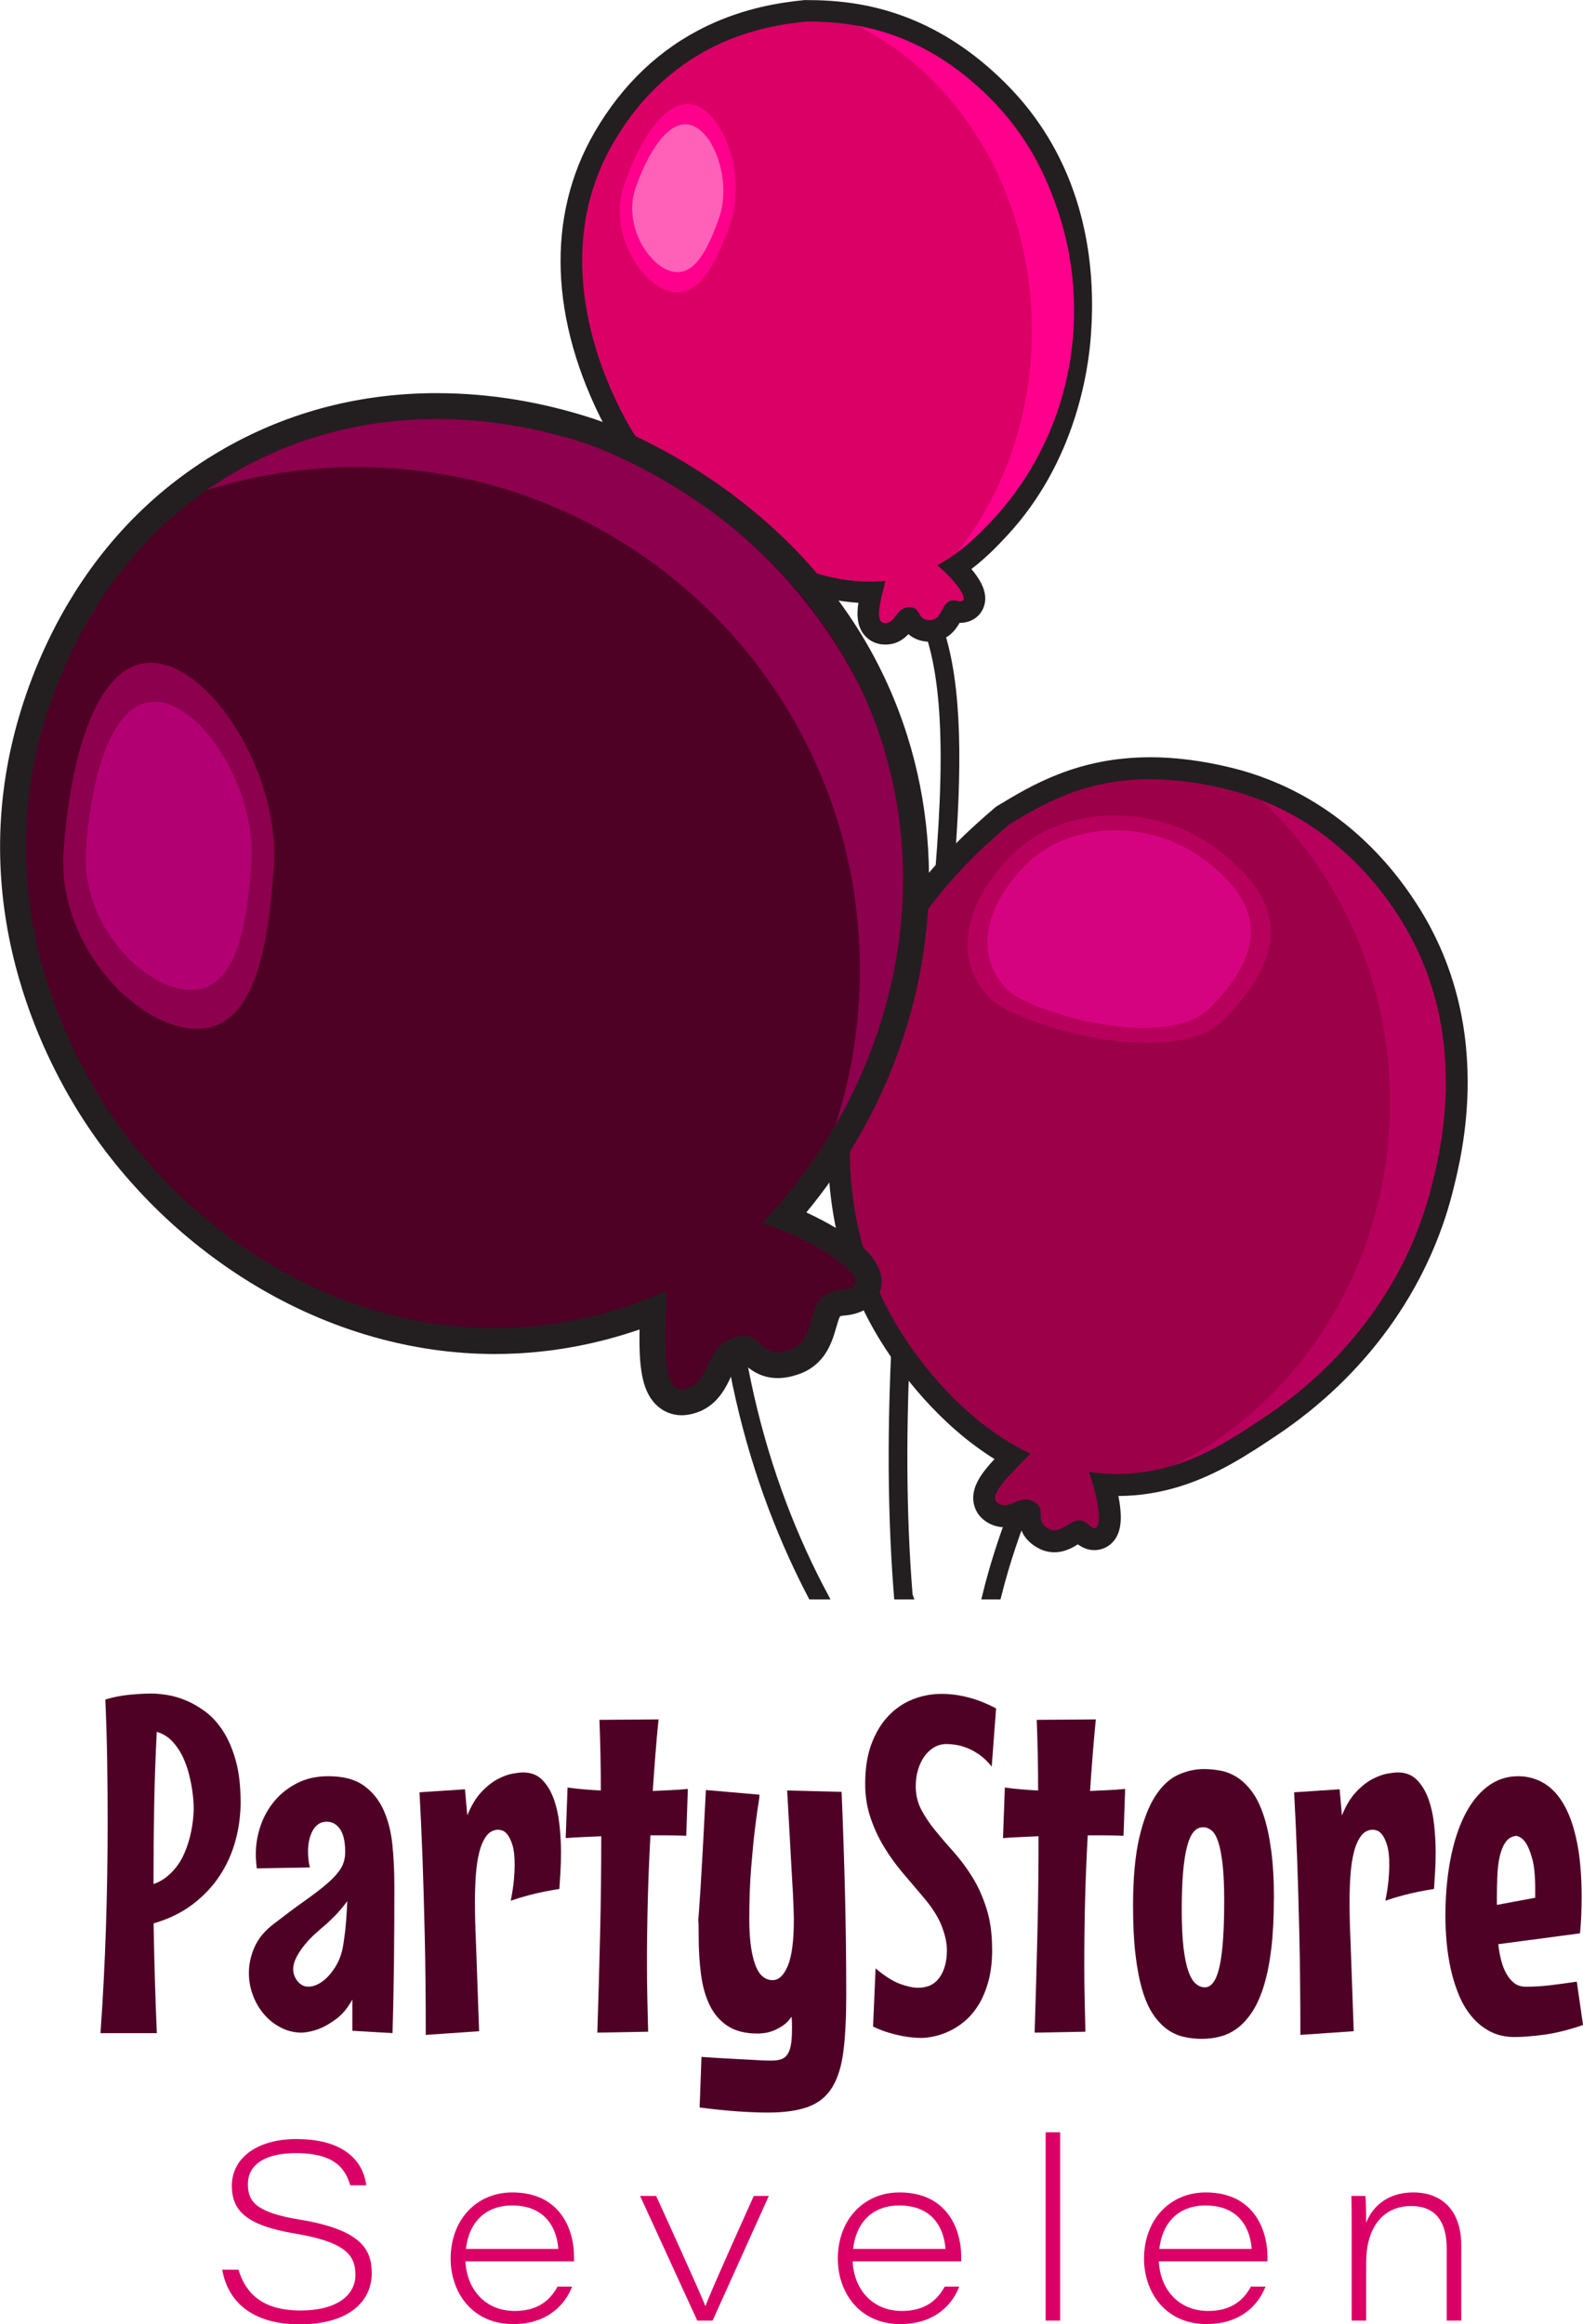
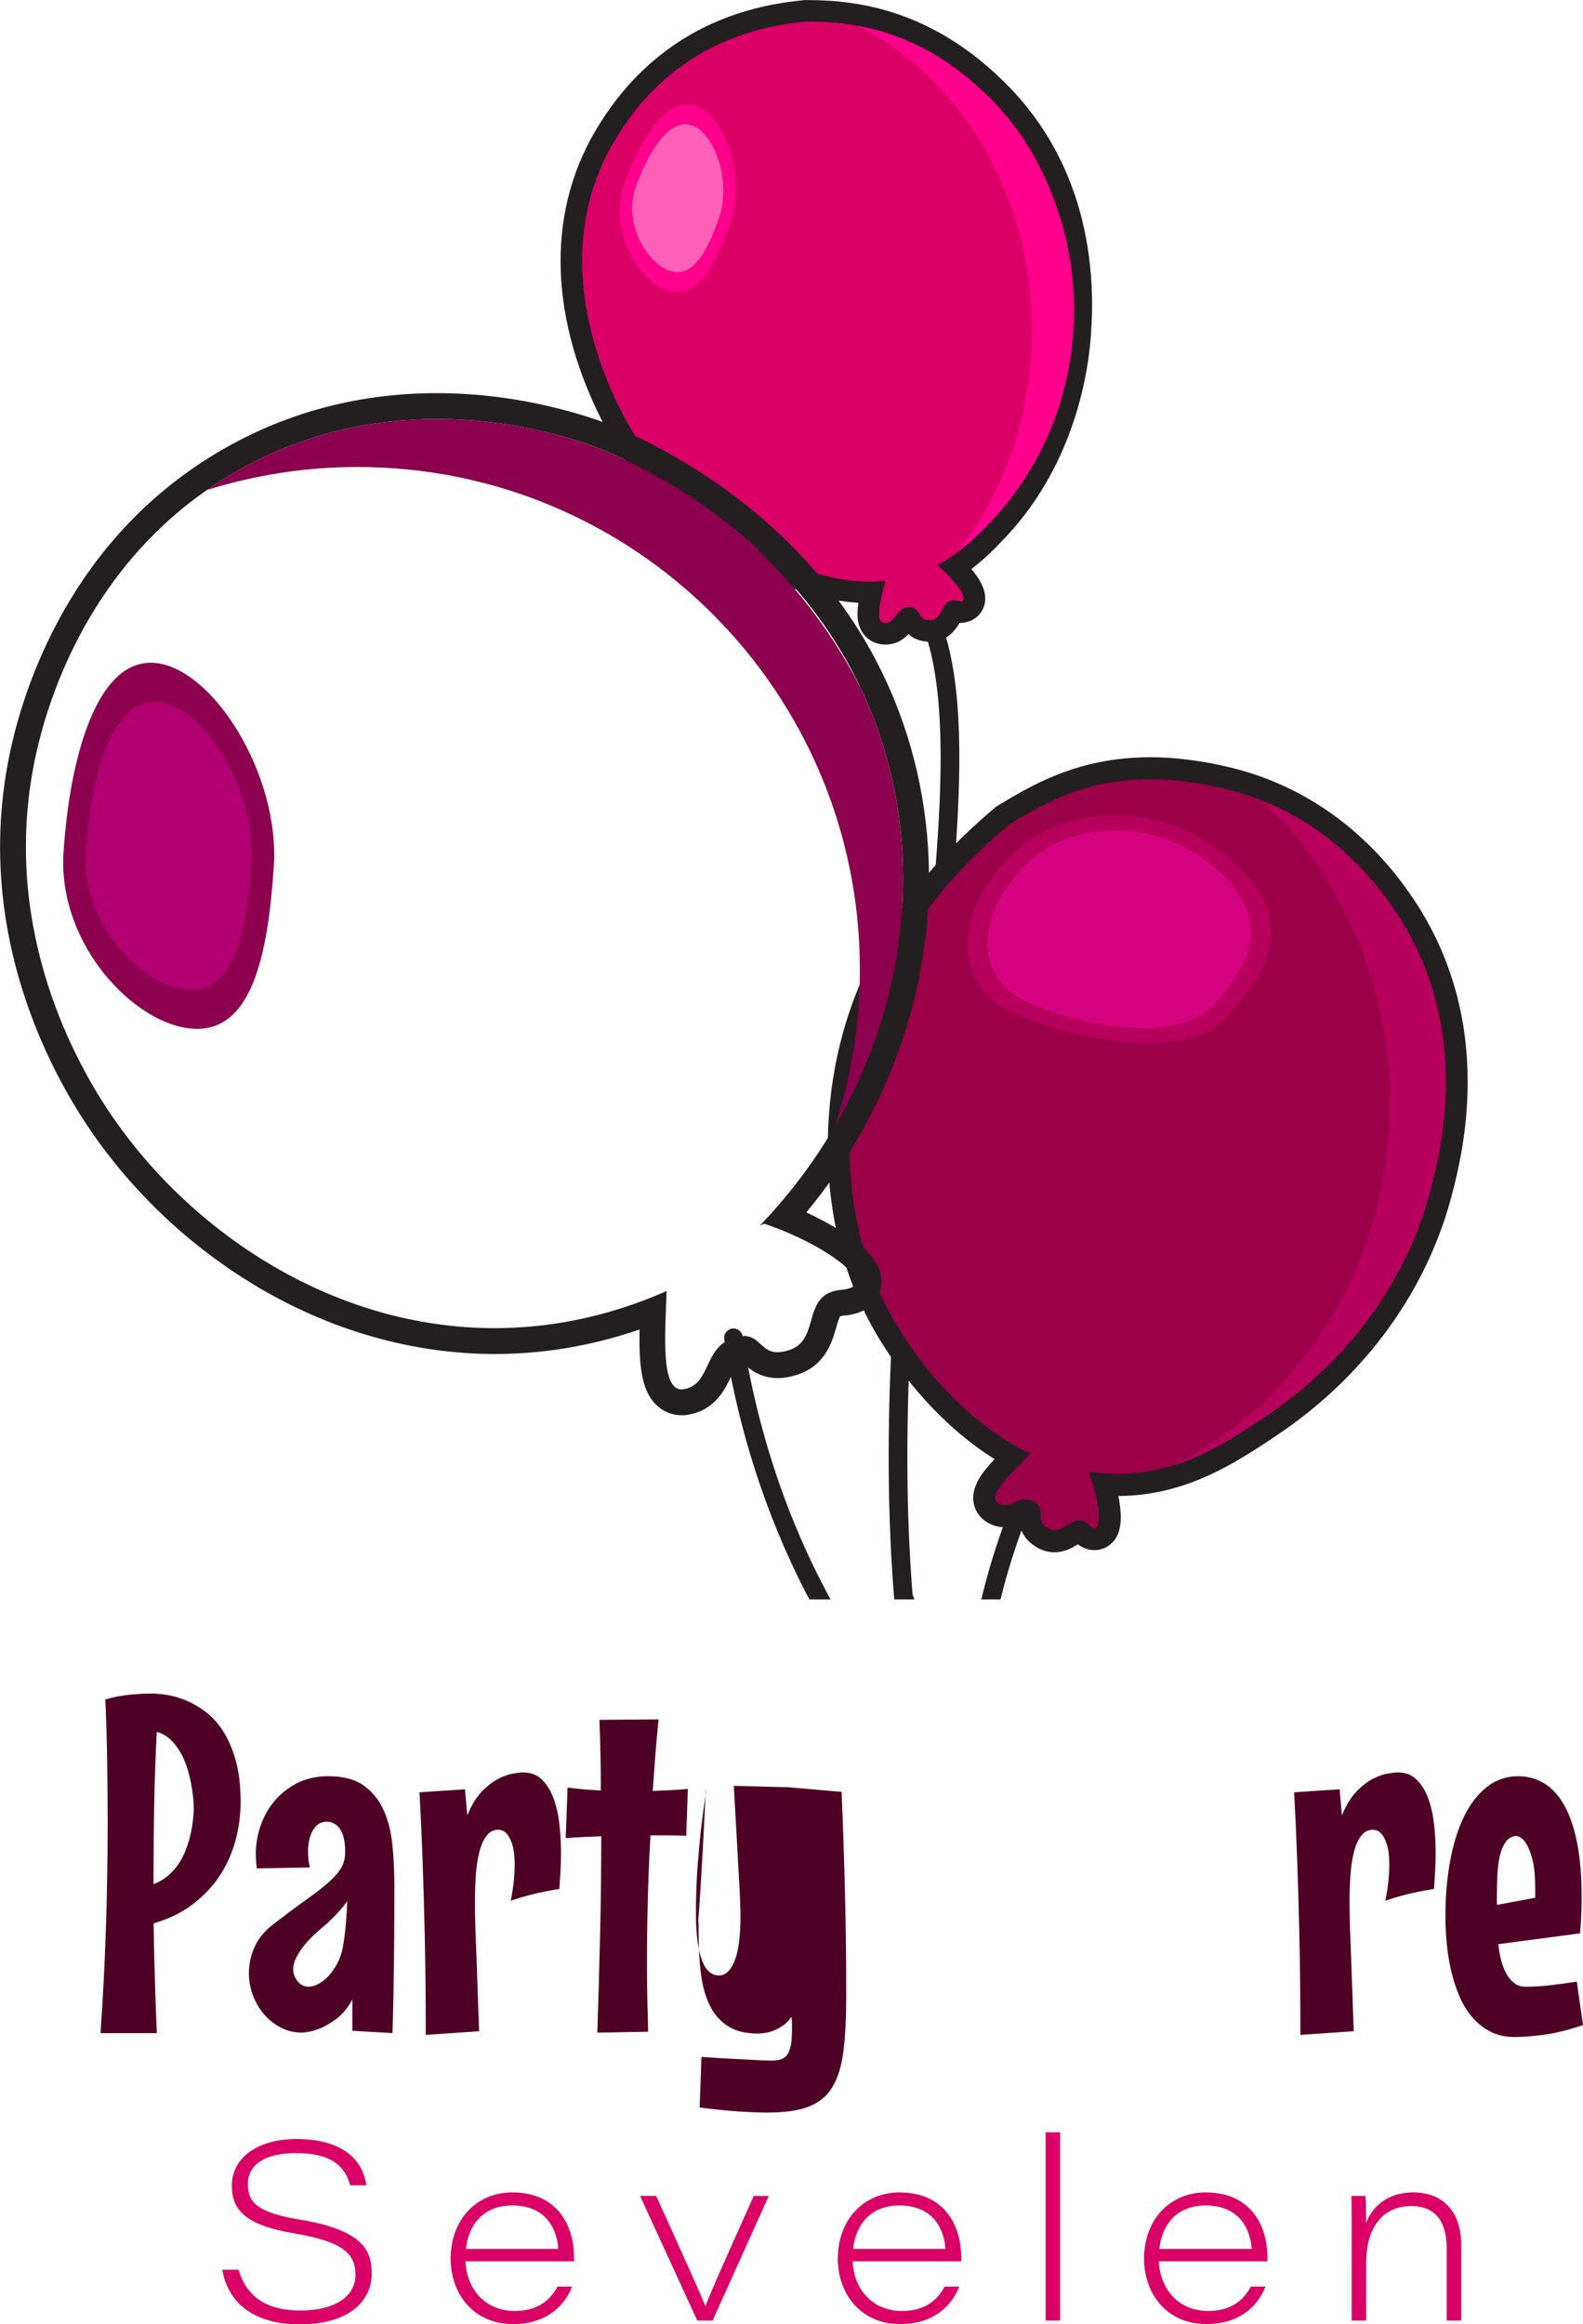
<svg xmlns="http://www.w3.org/2000/svg" id="a" viewBox="0 0 589.01 864.31">
  <path d="M394.92,529.48c-3.54,8.36-7.82,17.72-12.04,28.23-4.26,10.65-8.45,22.47-11.74,35.6h-4.18c2.62-10.67,5.84-20.5,9.21-29.51,.69-1.84,1.38-3.63,2.07-5.4,2.37-6.03,4.78-11.67,7.07-16.96,2.09-4.81,4.08-9.33,5.87-13.55,.43-1.03,1.63-1.51,2.66-1.07,1.02,.43,1.51,1.63,1.07,2.66Z" style="fill:#231f20; stroke:#231f20; stroke-miterlimit:10; stroke-width:2.89px;" />
  <path d="M338.14,593.31h-4.08c-1.43-17.95-2.01-36.02-1.95-54.03,.06-15.64,.58-31.22,1.44-46.64,2.61-47.09,8.22-92.56,12.47-132.89,.94-8.9,1.8-17.55,2.56-25.91,2.28-25.16,3.53-47.69,2.49-66.51-.39-7.16-1.12-13.78-2.24-19.8-1.12-6.01-2.62-11.42-4.58-16.16-.15-.35-.19-.73-.13-1.09,.1-.68,.55-1.28,1.24-1.56,1.03-.43,2.22,.06,2.65,1.1,.03,.07,.06,.14,.09,.22,4.11,10.09,6.23,22.57,7.03,37.06,.8,14.6,.26,31.23-1.05,49.47-.28,3.86-.59,7.79-.94,11.79-2.88,33.82-7.85,72.51-11.67,113.5-1.73,18.51-3.21,37.49-4.17,56.68-1.56,31.33-1.71,63.27,.83,94.75Z" style="fill:#231f20; stroke:#231f20; stroke-miterlimit:10; stroke-width:2.89px;" />
  <path d="M298.54,576.97c2.57,5.65,5.26,11.09,8.07,16.34h-4.6c-2.47-4.73-4.87-9.62-7.16-14.67-5.32-11.71-10.11-24.27-14.17-37.73-4.02-13.32-7.31-27.51-9.7-42.63-.03-.16-.06-.32-.08-.48-.17-1.11,.59-2.15,1.69-2.32,1.04-.17,2.02,.49,2.28,1.49,.02,.06,.04,.13,.05,.2,4.73,30.22,13.12,56.69,23.62,79.79Z" style="fill:#231f20; stroke:#231f20; stroke-miterlimit:10; stroke-width:2.89px;" />
  <g>
    <path d="M392.35,573.15c-1.49,0-2.93-.39-4.29-1.17-4.92-2.79-4.91-6.66-4.91-8.74,0-.33,0-.76-.03-.97-.07-.06-.21-.18-.49-.33-.41-.23-.69-.26-.9-.26-.72,0-1.71,.41-2.76,.84-1.51,.62-3.22,1.32-5.23,1.32-1.87,0-3.59-.61-5.12-1.82-1.43-1.13-2.28-2.76-2.39-4.58-.26-4.44,3.71-8.99,10.37-15.74-22.61-12.54-37.78-32.97-45.05-44.52-13.34-21.21-19.87-45.95-19.4-73.54,.47-29,8.59-55.82,24.14-79.7,13.35-20.52,28.95-33.93,36.45-40.37l.26-.22,.29-.18c12.19-7.38,28.88-17.48,54.69-17.48,9.08,0,18.88,1.26,29.1,3.74,4.7,1.14,9.36,2.62,13.86,4.4,15.33,6.07,37.18,19.11,54.18,46.72,26.28,42.69,15.2,86.88,11.55,101.41-8.91,35.52-31.66,66.97-64.04,88.55-9.93,6.62-21.18,14.12-34.7,18.32-7.35,2.29-14.62,3.41-22.23,3.41h-.87c-1.28-.02-2.57-.07-3.87-.15,.22,.79,.43,1.58,.62,2.37,.28,1.17,.53,2.34,.74,3.5,1.49,8.32,.1,11.13-1.06,12.53-1.02,1.22-2.43,1.88-3.99,1.89h0c-1.68,0-3.3-.77-4.93-2.34-.44-.42-.71-.55-.77-.56-.43,0-1.67,.77-2.4,1.23-1.78,1.11-4,2.48-6.81,2.48Z" style="fill:#9c0049;" />
    <path d="M427.96,289.76c8.28,0,17.59,1.06,28.14,3.62,4.72,1.15,9.15,2.58,13.32,4.23,31.63,12.53,47.62,37.61,52.21,45.06,25.38,41.22,14.5,84.62,11.07,98.27-13.17,52.49-52.12,79.33-62.35,86.14-9.94,6.63-20.71,13.8-33.64,17.82-6.42,2-13.37,3.22-21.02,3.22-.27,0-.54,0-.82,0-3.35-.04-6.61-.32-9.78-.79,1.03,2.68,1.87,5.45,2.51,8.07,.27,1.13,.5,2.23,.7,3.28,.97,5.45,.78,9.58-1.04,9.58-.55,0-1.24-.37-2.09-1.2-1.29-1.25-2.48-1.71-3.61-1.71-3.21,0-5.94,3.7-9.21,3.7-.73,0-1.48-.18-2.28-.63-5.61-3.18-.14-7.07-5.44-10.05-1.01-.57-1.98-.78-2.9-.78-2.93,0-5.49,2.15-8,2.15-.86,0-1.72-.25-2.58-.94-3.78-2.99,5.83-11.56,12.24-18.2-28.16-13.44-45.26-40.62-48.4-45.62-19.04-30.27-18.95-60.58-18.77-71.29,1.07-65.64,41.81-102.13,59.17-117.04,12.36-7.48,27.96-16.89,52.57-16.89m0-8.17v0c-26.96,0-44.21,10.45-56.81,18.07l-.58,.35-.51,.44c-7.64,6.57-23.54,20.23-37.21,41.24-15.97,24.54-24.31,52.09-24.8,81.87-.48,28.4,6.26,53.89,20.02,75.77,6.99,11.11,21.08,30.19,41.97,43.24-4.76,5.1-8.21,9.88-7.9,15.1,.18,2.99,1.58,5.67,3.93,7.54,2.23,1.77,4.88,2.7,7.65,2.7,2.21,0,4.1-.58,5.62-1.16,.55,2.74,2.13,6.2,6.69,8.78,1.98,1.12,4.1,1.7,6.3,1.7,3.82,0,6.75-1.72,8.73-2.95,1.96,1.43,4.03,2.15,6.18,2.15,2.75,0,5.34-1.22,7.12-3.35,2.73-3.26,3.33-8.15,1.96-15.84-.06-.31-.12-.63-.18-.94,7.86-.05,15.38-1.22,22.97-3.59,14.07-4.38,25.59-12.05,35.74-18.82,33.23-22.14,56.58-54.44,65.74-90.95,1.8-7.17,5.54-22.07,5.51-40.8-.03-23.43-5.94-44.88-17.55-63.75-13.92-22.61-33.34-39.34-56.16-48.38-4.67-1.85-9.51-3.39-14.4-4.57-10.54-2.56-20.65-3.86-30.06-3.86h0Z" style="fill:#231f20;" />
  </g>
  <path d="M532.69,440.95c-13.17,52.49-52.12,79.33-62.35,86.14-9.94,6.63-20.71,13.8-33.64,17.82,47.54-23.71,80.49-75.26,80.49-135.03,0-44.79-18.5-84.96-47.78-112.26,31.63,12.53,47.62,37.61,52.21,45.06,25.38,41.22,14.5,84.62,11.07,98.27Z" style="fill:#b7005c;" />
  <g>
    <path d="M329.45,235.67c-.37,0-.74-.03-1.12-.08-1.67-.24-3.09-1.13-4.02-2.52-1.86-2.78-1.43-6.84-.04-12.81-.25,0-.5,0-.75,0-13.68,0-25.22-4.47-32.86-7.43-38.02-14.73-57.08-46.65-62.01-56.08-19.95-38.15-21.35-75.65-3.96-105.59,16.24-27.96,41.43-43.82,74.86-47.15l.2-.02h.2c4.67,0,11.83,.17,19.93,1.66,19.41,3.55,37.1,13.4,52.56,29.27l.34,.34c9.55,9.88,16.89,21.42,21.86,34.36l.05,.15c9.22,24.09,7.73,46.71,7.25,54.15-.86,13-5.53,46.05-30.23,72.56-1.31,1.41-2.72,2.9-4.24,4.42-2.76,2.76-6.76,6.52-12.06,9.95,3.87,3.86,8.32,9.41,6.87,13.44-.57,1.59-2.18,3.28-4.96,3.28-.64,0-1.32-.09-2.07-.27-.15-.04-.26-.05-.34-.06-.25,.32-.62,1.01-.87,1.49-1.07,2.02-3.05,5.78-7.84,5.85h-.17c-4.87,0-6.62-3.01-7.47-4.45-.07-.11-.15-.25-.22-.37h-.03c-.51,0-.77,.2-1.87,1.65-1.21,1.59-3.25,4.24-6.99,4.24Z" style="fill:#db0066;" />
    <path d="M299.96,8c5.4,0,11.93,.26,19.21,1.6,14.74,2.7,32.57,9.81,50.42,28.13,.12,.12,.24,.25,.37,.37,10.12,10.47,16.71,21.91,20.96,32.98,0,.02,.01,.04,.02,.05,8.95,23.33,7.52,45.02,7.02,52.57-.56,8.44-3.75,42.79-29.16,70.08-1.27,1.36-2.65,2.83-4.14,4.32-4.16,4.17-9.28,8.61-15.95,12.08,7.01,5.81,12.47,13.42,8.62,13.42-.31,0-.69-.05-1.14-.16-.52-.13-.98-.18-1.41-.18-4.73,0-3.82,7.28-8.64,7.35-.04,0-.07,0-.11,0-5.06,0-2.98-4.82-7.71-4.82-.04,0-.09,0-.13,0-4.73,.09-4.99,5.89-8.73,5.89-.18,0-.36-.01-.56-.04-3.51-.5-1.2-8.7,.57-15.67-2.02,.21-4.01,.31-5.95,.31-12.93,0-24.02-4.29-31.41-7.16-38.79-15.03-57.16-48.95-59.91-54.2-4.91-9.39-29.92-57.19-4.04-101.73,22.2-38.21,56.29-43.63,71.8-45.18m0-8h-.4l-.4,.04c-8.68,.86-21.85,2.8-36.05,9.58-17.37,8.3-31.46,21.6-41.88,39.54-18.11,31.17-16.74,70.04,3.87,109.45,5.1,9.75,24.79,42.72,64.11,57.96,7.15,2.77,17.59,6.82,30.19,7.58-.65,4.29-.48,8.06,1.58,11.15,1.57,2.35,3.98,3.86,6.79,4.26,.56,.08,1.12,.12,1.68,.12,4.12,0,6.83-2.03,8.56-3.87,1.72,1.49,4.28,2.81,8.02,2.81h.22c6.26-.09,9.36-4.47,10.8-7.02,.09,0,.18,0,.27,0,4,0,7.43-2.33,8.73-5.92,1.8-5-1.23-9.78-3.67-12.93-.3-.39-.62-.79-.95-1.18,3.74-2.81,6.69-5.61,8.89-7.81,1.55-1.55,2.93-3.02,4.32-4.51,25.58-27.46,30.41-61.6,31.3-75.01,.5-7.68,2.03-30.95-7.49-55.85h0l-.06-.17c-.03-.08-.06-.16-.09-.24l-.03-.07h0c-5.16-13.32-12.75-25.21-22.55-35.35l-.05-.05-.05-.05-.11-.11-.18-.19h0c-16.05-16.48-34.46-26.71-54.71-30.41-8.42-1.55-15.81-1.73-20.65-1.73h0Z" style="fill:#231f20;" />
  </g>
  <g>
-     <path d="M253.6,521.45c-2.43,0-4.61-.94-6.32-2.71-4.77-4.96-4.93-15.2-4.34-31.34-16.83,6.58-34.21,10.32-51.76,11.11-2.37,.11-4.77,.16-7.14,.16-29.71,0-59.72-8.6-86.77-24.88-24.77-14.9-46.15-35.46-61.83-59.45-15.8-24.19-40.27-73.91-26.68-135.17,5.43-24.45,21.15-70.07,65.48-100.9,3.84-2.68,7.91-5.23,12.08-7.58,23.14-13.06,48.8-19.69,76.26-19.69,18.87,0,38,3.14,56.86,9.32,1.09,.36,27.02,9,54.59,30.84,22.23,17.62,39.26,38.72,50.62,62.72,3.22,6.8,6.02,13.93,8.3,21.17,14.94,47.39,8.38,100.58-18.02,145.95-6.53,11.23-14.21,21.87-22.89,31.71,.77,.31,1.55,.62,2.31,.94,1.47,.61,3,1.29,4.51,2,9.69,4.54,25.72,13.46,24.16,22.19-.39,2.19-2.14,5.94-9.47,6.56-4.73,.39-5.52,2.34-7.11,7.92-1.41,4.93-3.33,11.68-11.31,14.27-2.11,.69-4.01,1.02-5.8,1.02-4.98,0-7.81-2.62-9.68-4.36-1.5-1.39-1.91-1.68-2.81-1.68-.64,0-1.45,.16-2.42,.48-3.57,1.18-4.87,3.61-6.85,7.82-2.01,4.26-4.76,10.09-12.26,11.41-.57,.1-1.15,.15-1.71,.15Z" style="fill:#4f0025;" />
    <path d="M162.57,155.82c26.71,0,47.54,6.52,55.36,9.08,2.24,.73,26.87,9.26,53.1,30.04,17.87,14.17,36.49,34.02,49.26,61.01,3.05,6.44,5.77,13.29,8.06,20.56,14.85,47.09,7.73,98.56-17.58,142.08-7.72,13.27-17.13,25.8-28.13,37.25l1.63-.81c2.78,.91,5.54,1.95,8.22,3.08,1.47,.61,2.92,1.26,4.33,1.92,16.95,7.94,28.77,18.55,16.34,19.59-15.36,1.28-7.48,18.51-19.52,22.42-1.7,.55-3.11,.79-4.31,.79-6.11,0-6.67-6.04-12.5-6.04-1.1,0-2.38,.21-3.92,.72-11.34,3.73-8.27,17.28-18.44,19.07-.3,.05-.59,.08-.87,.08-7.82,0-6.08-20.58-5.57-36.58-14.88,6.58-34.24,12.6-57.07,13.64-2.32,.11-4.63,.16-6.92,.16-61.44,0-115.15-37.12-144.57-82.15C26.46,391.79-.27,342.08,13.46,280.21c3.8-17.11,17.52-66,63.53-97.99,3.69-2.57,7.58-5.02,11.7-7.34,25.96-14.65,51.91-19.06,73.89-19.06m0-9.63c-28.3,0-54.75,6.83-78.62,20.31-4.3,2.43-8.5,5.06-12.46,7.83-21.04,14.63-38.07,34.14-50.61,57.99-9.5,18.07-14.39,34.88-16.81,45.81-6.3,28.42-5.25,57.44,3.14,86.26,6.73,23.14,16.88,41.37,24.21,52.59,16.08,24.6,37.99,45.68,63.38,60.95,27.8,16.73,58.67,25.57,89.26,25.57,2.44,0,4.92-.06,7.36-.17,15.74-.71,31.33-3.72,46.53-8.95-.23,13.38,.71,22.32,5.89,27.71,2.6,2.7,6.08,4.19,9.79,4.19,.84,0,1.69-.08,2.54-.23,9.97-1.75,13.61-9.48,15.79-14.1,1.89-4.01,2.49-4.81,4-5.3,.07-.02,.14-.05,.21-.07,.09,.08,.17,.16,.25,.23,2.13,1.97,6.09,5.64,12.95,5.64,2.3,0,4.68-.41,7.29-1.26,10.42-3.39,12.95-12.24,14.46-17.53,.41-1.42,1.01-3.55,1.47-4.18,.15-.06,.56-.2,1.41-.27,10.93-.91,13.3-7.65,13.81-10.5,1.53-8.56-6.67-14.95-9.36-17.05-4.49-3.5-10.7-7.17-17.5-10.36-.31-.15-.63-.29-.94-.44,7.14-8.64,13.54-17.82,19.13-27.43,27.07-46.53,33.79-101.14,18.44-149.81-2.35-7.46-5.22-14.79-8.54-21.79-11.67-24.67-29.16-46.35-51.98-64.43-28.23-22.37-54.96-31.28-56.09-31.64-19.34-6.34-38.98-9.56-58.36-9.56h0Z" style="fill:#231f20;" />
  </g>
  <path d="M232.14,68.94c-5.71,16.5,5.15,35.31,16.11,39.11,10.97,3.8,17.9-8.85,23.61-25.35,5.71-16.5-2.01-39.68-12.98-43.48-10.97-3.8-21.03,13.22-26.74,29.72Z" style="fill:#ff008c;" />
  <path d="M236.45,69.97c-4.49,12.95,4.04,27.72,12.65,30.7,8.61,2.98,14.05-6.95,18.54-19.9,4.49-12.95-1.58-31.15-10.19-34.13-8.61-2.98-16.51,10.38-21,23.33Z" style="fill:#ff61b8;" />
  <path d="M375.5,318.88c-18.95,19.88-19.71,40.37-6.62,52.85,9.82,9.36,68.08,26.84,87.03,6.96,18.95-19.88,27.74-41.16-4.88-64.24-22.42-15.87-56.58-15.45-75.54,4.43Z" style="fill:#b7005c;" />
  <path d="M380.87,322.37c-16.47,17.27-17.12,35.08-5.75,45.92,8.53,8.13,59.14,23.32,75.61,6.05,16.47-17.27,24.1-35.76-4.24-55.81-19.48-13.78-49.16-13.42-65.62,3.85Z" style="fill:#d60380;" />
  <path d="M23.63,316.94c-2.23,34.28,26.51,64.19,48.12,65.6,21.61,1.4,27.9-26.23,30.13-60.51,2.23-34.28-23.01-74.13-44.61-75.54-21.61-1.4-31.4,36.17-33.63,70.45Z" style="fill:#8c004d;" />
  <path d="M31.96,316.42c-1.75,26.99,20.87,50.53,37.87,51.63,17.01,1.11,21.96-20.65,23.71-47.63,1.75-26.98-18.11-58.35-35.11-59.45-17.01-1.1-24.72,28.47-26.47,55.45Z" style="fill:#b20072;" />
  <path d="M310.76,418.58c5.96-18.27,9.19-37.78,9.19-58.05,0-103.21-83.67-186.87-186.88-186.87-19.54,0-38.39,3.01-56.1,8.57,3.69-2.57,7.58-5.02,11.7-7.34,57.51-32.46,115-14.66,129.25-9.98,2.24,.73,26.87,9.26,53.1,30.04,20.42,16.56,37.29,37.34,49.26,61.01,3.05,6.44,5.77,13.29,8.06,20.56,14.85,47.09,7.73,98.56-17.58,142.08Z" style="fill:#8c004d;" />
  <path d="M399.66,115.4c0,32.74-13.5,62.2-35.02,82.69-2.64,2.51-5.41,4.89-8.28,7.13,17.16-21.88,27.59-50.75,27.59-82.38,0-50.55-26.63-94.01-64.79-113.24,14.74,2.7,32.57,9.81,50.42,28.13,8.9,9.62,16.17,20.9,21.32,33.35,0,.02,.01,.04,.02,.05,5.62,13.58,8.73,28.55,8.73,44.28Z" style="fill:#ff008c;" />
  <path d="M89.53,670.03c0,4.93-.64,9.75-1.93,14.48-1.29,4.73-3.26,9.09-5.93,13.1-2.66,4.01-6.03,7.55-10.09,10.61-4.07,3.06-8.88,5.4-14.43,7,.11,6.93,.27,13.79,.47,20.58,.2,6.79,.44,13.53,.73,20.23h-20.96c.92-13,1.59-26,2.02-39,.43-13,.64-26.09,.64-39.26,0-7.62-.06-15.22-.17-22.81-.12-7.59-.34-15.25-.69-22.98,3.03-.92,6.11-1.52,9.24-1.8,3.12-.29,5.77-.43,7.95-.43,1.55,0,3.45,.17,5.71,.52,2.26,.34,4.61,1.02,7.04,2.02,2.43,1,4.87,2.41,7.3,4.21,2.43,1.8,4.62,4.21,6.57,7.22,1.95,3.01,3.52,6.66,4.72,10.95,1.2,4.3,1.8,9.42,1.8,15.38Zm-32.39,30.58c1.89-.69,3.54-1.6,4.94-2.75,1.4-1.14,2.63-2.42,3.69-3.82,1.06-1.4,1.95-2.91,2.66-4.51,.72-1.6,1.3-3.18,1.76-4.73,1.09-3.61,1.72-7.53,1.89-11.77,0-.06-.01-.72-.04-1.98-.03-1.26-.17-2.85-.43-4.77-.26-1.92-.67-4.04-1.25-6.36-.57-2.32-1.36-4.54-2.36-6.66-1-2.12-2.29-4.02-3.87-5.71-1.58-1.69-3.51-2.88-5.8-3.56-.46,8.88-.77,17.77-.95,26.67-.17,8.91-.26,17.88-.26,26.93v3.01Z" style="fill:#4f0025;" />
  <path d="M146.74,700.61c0,9.05-.04,18.1-.13,27.15-.09,9.05-.27,18.47-.56,28.26l-14.95-.86v-11.6c-1.72,3.09-3.67,5.46-5.84,7.09-2.18,1.63-4.24,2.85-6.19,3.65-2.29,.92-4.55,1.43-6.79,1.55-2.75,0-5.33-.62-7.73-1.85-2.41-1.23-4.5-2.88-6.27-4.94-1.78-2.06-3.17-4.42-4.17-7.09-1-2.66-1.5-5.43-1.5-8.29,0-3.26,.7-6.49,2.11-9.66,1.4-3.18,3.79-6.06,7.17-8.63,4.52-3.49,8.45-6.41,11.77-8.76,3.32-2.35,6.08-4.48,8.29-6.4,2.2-1.92,3.84-3.75,4.9-5.5,1.06-1.75,1.59-3.77,1.59-6.06,0-3.78-.63-6.6-1.89-8.46-1.26-1.86-2.92-2.79-4.98-2.79-1.26,0-2.33,.33-3.22,.99-.89,.66-1.6,1.52-2.15,2.58-.54,1.06-.94,2.23-1.2,3.52s-.39,2.56-.39,3.82c0,.86,.04,1.8,.13,2.84s.27,2.12,.56,3.26l-19.76,.34c-.12-.97-.2-1.9-.26-2.79-.06-.89-.09-1.76-.09-2.62,0-3.55,.6-7.06,1.8-10.52,1.2-3.47,2.96-6.56,5.28-9.28,2.32-2.72,5.14-4.91,8.46-6.57,3.32-1.66,7.13-2.49,11.43-2.49,5.55,0,9.95,1.16,13.19,3.48,3.24,2.32,5.7,5.37,7.39,9.15,1.69,3.78,2.78,8.06,3.26,12.84,.49,4.78,.73,9.67,.73,14.65Zm-19.33,24.31c.29-1.43,.54-3.06,.77-4.9,.23-1.55,.43-3.42,.6-5.63,.17-2.2,.31-4.68,.43-7.43-.92,1.26-1.8,2.38-2.66,3.35-.86,.97-1.66,1.83-2.41,2.58-.86,.86-1.66,1.63-2.41,2.32-1.32,1.09-2.72,2.31-4.21,3.65-1.49,1.35-2.85,2.76-4.08,4.25-1.23,1.49-2.26,3.02-3.09,4.6-.83,1.58-1.25,3.11-1.25,4.6,0,1.6,.54,3.08,1.63,4.43,1.09,1.35,2.43,2.02,4.04,2.02,1.2,0,2.45-.34,3.74-1.03,1.29-.69,2.52-1.66,3.69-2.92,1.17-1.26,2.22-2.72,3.14-4.38,.92-1.66,1.6-3.49,2.06-5.5Z" style="fill:#4f0025;" />
  <path d="M208.17,702.41c-1.83,.29-3.75,.63-5.76,1.03-1.72,.34-3.67,.8-5.84,1.37-2.18,.57-4.35,1.23-6.53,1.98,.57-2.86,.96-5.37,1.16-7.52,.2-2.15,.3-4.11,.3-5.89,0-3.09-.27-5.51-.82-7.26-.55-1.75-1.16-3.05-1.85-3.91s-1.36-1.37-2.02-1.55c-.66-.17-1.1-.26-1.33-.26-1.83,0-3.32,.76-4.47,2.28-1.15,1.52-2.03,3.52-2.66,6.01-.63,2.49-1.06,5.34-1.29,8.55-.23,3.21-.34,6.5-.34,9.88,0,2.41,.03,4.81,.09,7.22,.06,2.41,.14,4.81,.26,7.22l1.2,33.76-19.85,1.37c0-13.8-.13-26.24-.39-37.33-.26-11.08-.53-20.55-.82-28.39-.34-9.16-.72-17.32-1.12-24.49l16.92-1.12,.86,9.71c1.49-3.66,3.25-6.57,5.28-8.72,2.03-2.15,4.07-3.75,6.1-4.81,2.03-1.06,3.89-1.73,5.58-2.02,1.69-.29,2.96-.43,3.82-.43,2.92,0,5.3,.93,7.13,2.79,1.83,1.86,3.26,4.25,4.3,7.17,1.03,2.92,1.73,6.13,2.1,9.62,.37,3.49,.56,6.87,.56,10.14,0,2.58-.07,5.03-.21,7.34-.14,2.32-.27,4.4-.39,6.23Z" style="fill:#4f0025;" />
  <path d="M245.03,639.36c-.46,4.64-.86,9.15-1.2,13.53-.34,4.38-.66,8.75-.95,13.1,2.18-.11,4.34-.21,6.49-.3,2.15-.09,4.34-.24,6.57-.47l-.6,17.44c-2.18-.11-4.4-.17-6.66-.17h-6.66c-.46,8.25-.79,16.31-.99,24.18-.2,7.87-.3,15.82-.3,23.84,0,4.12,.04,8.26,.13,12.41,.09,4.15,.19,8.35,.3,12.59l-18.9,.34c.4-12.31,.74-24.5,1.03-36.56,.29-12.06,.43-24.21,.43-36.47-2.18,.12-4.38,.22-6.62,.3-2.23,.09-4.44,.22-6.61,.39l.69-18.81c2,.29,4.07,.52,6.19,.69,2.12,.17,4.18,.32,6.19,.43,0-4.47-.04-8.85-.13-13.14s-.21-8.68-.39-13.14l21.99-.17Z" style="fill:#4f0025;" />
-   <path d="M313.15,666.33c.52,12.37,.93,24.82,1.25,37.33,.31,12.52,.47,25.27,.47,38.27,0,8.25-.34,15.15-1.03,20.7-.69,5.56-2.06,10.04-4.12,13.45-2.06,3.41-5.01,5.84-8.85,7.3-3.84,1.46-8.91,2.19-15.21,2.19-3.21,0-6.9-.14-11.08-.43-4.18-.29-8.93-.77-14.26-1.46l.69-18.81c4.18,.29,7.9,.52,11.17,.69,3.26,.17,5.98,.31,8.16,.43,2.58,.17,4.81,.26,6.7,.26,1.37,0,2.55-.16,3.52-.47,.97-.31,1.76-.89,2.36-1.72,.6-.83,1.04-1.99,1.33-3.48,.29-1.49,.43-3.41,.43-5.76v-2.28c0-.77-.06-1.65-.17-2.62-.92,1.37-1.96,2.46-3.14,3.26-1.17,.8-2.33,1.43-3.48,1.89-1.15,.46-2.25,.76-3.31,.9-1.06,.14-1.93,.22-2.62,.22-4.64,0-8.39-.95-11.25-2.84-2.86-1.89-5.08-4.47-6.66-7.73-1.58-3.27-2.65-7.09-3.22-11.47-.57-4.38-.86-9.06-.86-14.05,0-2.23-.01-3.74-.04-4.51-.03-.77-.06-1.25-.09-1.42-.03-.17-.04-.24-.04-.21s.03-.26,.09-.86c.06-.6,.14-1.73,.26-3.39,.11-1.66,.29-4.27,.52-7.82,.23-3.55,.5-8.23,.82-14.05,.31-5.81,.7-13.22,1.16-22.21l19.85,1.72c.17,0,.07,1.1-.3,3.31-.37,2.21-.8,5.33-1.29,9.36-.49,4.04-.96,8.89-1.42,14.56-.46,5.67-.69,11.97-.69,18.9,0,4.12,.22,7.63,.64,10.52,.43,2.89,1.02,5.25,1.76,7.09,.74,1.83,1.65,3.16,2.71,3.99,1.06,.83,2.25,1.25,3.57,1.25,2.29,0,4.18-1.79,5.67-5.37,1.49-3.58,2.23-9.29,2.23-17.14,0-.52-.02-1.1-.04-1.76-.03-.66-.06-1.63-.09-2.92s-.1-2.96-.21-5.03c-.12-2.06-.27-4.8-.47-8.2-.2-3.41-.43-7.56-.69-12.46-.26-4.9-.59-10.78-.99-17.65l20.27,.52Z" style="fill:#4f0025;" />
-   <path d="M369.17,724.92c0,4.53-.47,8.49-1.42,11.9-.94,3.41-2.18,6.33-3.69,8.76-1.52,2.43-3.22,4.44-5.11,6.01-1.89,1.58-3.82,2.82-5.8,3.74-1.98,.91-3.87,1.56-5.67,1.93-1.8,.37-3.37,.56-4.68,.56-.69,0-1.63-.04-2.84-.13-1.2-.09-2.58-.27-4.12-.56-1.55-.29-3.25-.7-5.11-1.25-1.86-.54-3.82-1.3-5.88-2.28l.94-21.65c3.38,2.87,6.4,4.78,9.06,5.76,2.66,.97,4.91,1.46,6.74,1.46,3.55,0,6.23-1.29,8.03-3.87s2.71-5.93,2.71-10.05c0-2.75-.67-5.83-2.02-9.24-1.35-3.41-3.74-7.09-7.17-11.04-2.35-2.75-4.78-5.61-7.3-8.59-2.52-2.98-4.81-6.16-6.87-9.54-2.06-3.38-3.75-7.02-5.07-10.91-1.32-3.89-1.98-8.1-1.98-12.63,0-5.73,.79-10.68,2.36-14.86,1.57-4.18,3.68-7.65,6.31-10.4,2.63-2.75,5.66-4.8,9.06-6.14,3.41-1.35,6.97-2.02,10.7-2.02,3.27,0,6.6,.44,10.01,1.33,3.41,.89,6.83,2.25,10.27,4.08l-1.63,21.65c-1.49-1.89-3.05-3.39-4.68-4.51-1.63-1.12-3.21-1.96-4.73-2.53-1.52-.57-2.92-.94-4.21-1.12-1.29-.17-2.36-.26-3.22-.26-1.66,0-3.19,.42-4.6,1.25-1.4,.83-2.61,1.95-3.61,3.35-1,1.4-1.79,3.06-2.36,4.98-.57,1.92-.86,3.94-.86,6.06,0,3.27,.7,6.22,2.1,8.85,1.4,2.63,3.16,5.24,5.28,7.82,2.12,2.58,4.39,5.23,6.83,7.95,2.43,2.72,4.71,5.79,6.83,9.19,2.12,3.41,3.88,7.3,5.28,11.68,1.4,4.38,2.1,9.46,2.1,15.25Z" style="fill:#4f0025;" />
-   <path d="M407.74,639.36c-.46,4.64-.86,9.15-1.2,13.53-.34,4.38-.66,8.75-.95,13.1,2.18-.11,4.34-.21,6.49-.3,2.15-.09,4.34-.24,6.57-.47l-.6,17.44c-2.18-.11-4.4-.17-6.66-.17h-6.66c-.46,8.25-.79,16.31-.99,24.18-.2,7.87-.3,15.82-.3,23.84,0,4.12,.04,8.26,.13,12.41,.09,4.15,.19,8.35,.3,12.59l-18.9,.34c.4-12.31,.74-24.5,1.03-36.56,.29-12.06,.43-24.21,.43-36.47-2.18,.12-4.38,.22-6.62,.3-2.23,.09-4.44,.22-6.61,.39l.69-18.81c2,.29,4.07,.52,6.19,.69,2.12,.17,4.18,.32,6.19,.43,0-4.47-.04-8.85-.13-13.14-.09-4.3-.21-8.68-.39-13.14l21.99-.17Z" style="fill:#4f0025;" />
-   <path d="M473.98,706.11c0,6.99-.32,13.12-.94,18.39-.63,5.27-1.53,9.84-2.71,13.7-1.17,3.87-2.58,7.07-4.21,9.62-1.63,2.55-3.44,4.6-5.41,6.14s-4.11,2.63-6.4,3.26c-2.29,.63-4.64,.95-7.04,.95s-4.71-.26-6.92-.77c-2.21-.52-4.25-1.46-6.14-2.84-1.89-1.37-3.62-3.23-5.2-5.58-1.58-2.35-2.91-5.35-3.99-9.02-1.09-3.66-1.93-8.05-2.53-13.14-.6-5.1-.9-11.08-.9-17.96,0-10.31,.76-18.76,2.28-25.34,1.52-6.59,3.51-11.78,5.97-15.59s5.27-6.44,8.42-7.9c3.15-1.46,6.39-2.19,9.71-2.19,2.12,0,4.25,.22,6.4,.64,2.15,.43,4.18,1.28,6.1,2.53,1.92,1.26,3.71,3.01,5.37,5.24,1.66,2.23,3.09,5.14,4.3,8.72,1.2,3.58,2.15,7.92,2.84,13.02,.69,5.1,1.03,11.14,1.03,18.13Zm-18.47,.69c0-5.5-.2-10.01-.6-13.53-.4-3.52-.94-6.31-1.63-8.38-.69-2.06-1.52-3.48-2.49-4.25-.97-.77-2.03-1.16-3.18-1.16-1.32,0-2.46,.56-3.44,1.67-.97,1.12-1.79,2.91-2.45,5.37-.66,2.46-1.16,5.63-1.5,9.49-.34,3.87-.51,8.58-.51,14.13s.21,10.27,.64,13.96c.43,3.69,1.03,6.65,1.8,8.85,.77,2.21,1.69,3.77,2.75,4.68,1.06,.92,2.19,1.37,3.39,1.37,2.52,0,4.35-2.61,5.5-7.82,1.15-5.21,1.72-13.34,1.72-24.4Z" style="fill:#4f0025;" />
+   <path d="M313.15,666.33c.52,12.37,.93,24.82,1.25,37.33,.31,12.52,.47,25.27,.47,38.27,0,8.25-.34,15.15-1.03,20.7-.69,5.56-2.06,10.04-4.12,13.45-2.06,3.41-5.01,5.84-8.85,7.3-3.84,1.46-8.91,2.19-15.21,2.19-3.21,0-6.9-.14-11.08-.43-4.18-.29-8.93-.77-14.26-1.46l.69-18.81c4.18,.29,7.9,.52,11.17,.69,3.26,.17,5.98,.31,8.16,.43,2.58,.17,4.81,.26,6.7,.26,1.37,0,2.55-.16,3.52-.47,.97-.31,1.76-.89,2.36-1.72,.6-.83,1.04-1.99,1.33-3.48,.29-1.49,.43-3.41,.43-5.76v-2.28c0-.77-.06-1.65-.17-2.62-.92,1.37-1.96,2.46-3.14,3.26-1.17,.8-2.33,1.43-3.48,1.89-1.15,.46-2.25,.76-3.31,.9-1.06,.14-1.93,.22-2.62,.22-4.64,0-8.39-.95-11.25-2.84-2.86-1.89-5.08-4.47-6.66-7.73-1.58-3.27-2.65-7.09-3.22-11.47-.57-4.38-.86-9.06-.86-14.05,0-2.23-.01-3.74-.04-4.51-.03-.77-.06-1.25-.09-1.42-.03-.17-.04-.24-.04-.21s.03-.26,.09-.86c.06-.6,.14-1.73,.26-3.39,.11-1.66,.29-4.27,.52-7.82,.23-3.55,.5-8.23,.82-14.05,.31-5.81,.7-13.22,1.16-22.21c.17,0,.07,1.1-.3,3.31-.37,2.21-.8,5.33-1.29,9.36-.49,4.04-.96,8.89-1.42,14.56-.46,5.67-.69,11.97-.69,18.9,0,4.12,.22,7.63,.64,10.52,.43,2.89,1.02,5.25,1.76,7.09,.74,1.83,1.65,3.16,2.71,3.99,1.06,.83,2.25,1.25,3.57,1.25,2.29,0,4.18-1.79,5.67-5.37,1.49-3.58,2.23-9.29,2.23-17.14,0-.52-.02-1.1-.04-1.76-.03-.66-.06-1.63-.09-2.92s-.1-2.96-.21-5.03c-.12-2.06-.27-4.8-.47-8.2-.2-3.41-.43-7.56-.69-12.46-.26-4.9-.59-10.78-.99-17.65l20.27,.52Z" style="fill:#4f0025;" />
  <path d="M533.6,702.41c-1.83,.29-3.75,.63-5.76,1.03-1.72,.34-3.67,.8-5.84,1.37-2.18,.57-4.35,1.23-6.53,1.98,.57-2.86,.96-5.37,1.16-7.52,.2-2.15,.3-4.11,.3-5.89,0-3.09-.27-5.51-.82-7.26-.55-1.75-1.16-3.05-1.85-3.91s-1.36-1.37-2.02-1.55c-.66-.17-1.1-.26-1.33-.26-1.83,0-3.32,.76-4.47,2.28-1.15,1.52-2.03,3.52-2.66,6.01-.63,2.49-1.06,5.34-1.29,8.55-.23,3.21-.34,6.5-.34,9.88,0,2.41,.03,4.81,.09,7.22,.06,2.41,.14,4.81,.26,7.22l1.2,33.76-19.85,1.37c0-13.8-.13-26.24-.39-37.33-.26-11.08-.53-20.55-.82-28.39-.34-9.16-.72-17.32-1.12-24.49l16.93-1.12,.86,9.71c1.49-3.66,3.25-6.57,5.28-8.72,2.03-2.15,4.07-3.75,6.1-4.81,2.03-1.06,3.89-1.73,5.59-2.02,1.69-.29,2.96-.43,3.82-.43,2.92,0,5.3,.93,7.13,2.79,1.83,1.86,3.26,4.25,4.3,7.17,1.03,2.92,1.73,6.13,2.1,9.62,.37,3.49,.56,6.87,.56,10.14,0,2.58-.07,5.03-.22,7.34-.14,2.32-.27,4.4-.39,6.23Z" style="fill:#4f0025;" />
  <path d="M589.01,753.02c-5.33,1.83-10.18,3.03-14.56,3.61-4.38,.57-7.98,.86-10.78,.86-3.49,0-6.56-.69-9.19-2.06-2.63-1.37-4.91-3.21-6.83-5.5-1.92-2.29-3.51-4.94-4.77-7.95s-2.26-6.17-3.01-9.49c-.75-3.32-1.28-6.69-1.59-10.09-.31-3.41-.47-6.63-.47-9.66,0-7.56,.6-14.53,1.8-20.92,1.2-6.39,2.95-11.9,5.24-16.54,2.29-4.64,5.13-8.26,8.51-10.87,3.38-2.61,7.22-3.91,11.51-3.91,3.55,0,6.79,.89,9.71,2.66s5.41,4.5,7.47,8.16c2.06,3.67,3.65,8.32,4.77,13.96,1.12,5.64,1.68,12.33,1.68,20.06,0,2.18-.04,4.38-.13,6.62-.09,2.23-.24,4.55-.47,6.96l-30.41,4.04c.23,2.12,.59,4.12,1.07,6.01,.49,1.89,1.15,3.56,1.98,5.03,.83,1.46,1.82,2.62,2.96,3.48,1.15,.86,2.55,1.29,4.21,1.29,3.09,0,6.19-.19,9.28-.56,3.09-.37,6.33-.82,9.71-1.33l2.32,16.15Zm-32.04-44.67l14.26-2.66v-3.26c0-4.87-.37-8.63-1.12-11.3-.75-2.66-1.55-4.62-2.41-5.88-1.03-1.49-2.21-2.35-3.52-2.58-1.66,.17-2.98,.95-3.95,2.32-.97,1.37-1.7,3.14-2.19,5.28-.49,2.15-.79,4.57-.9,7.26-.12,2.69-.17,5.41-.17,8.16v2.66Z" style="fill:#4f0025;" />
  <path d="M88.74,844.01c2.67,8.82,8.93,15.16,23.03,15.16s20.49-6.05,20.49-13.21c0-7.53-3.96-12.3-22.66-15.43-18.25-3.08-23.33-8.67-23.33-17.74,0-10.8,10.15-17.37,23.9-17.37,20.88,0,25.36,11.03,26.1,17.18h-5.96c-1.56-5.14-4.69-11.95-20.24-11.95-10.5,0-17.83,3.68-17.83,11.56,0,6.24,2.69,10.45,19.08,13.13,23.19,3.81,27,11.13,27,20.04,0,10.03-8.08,18.93-26.77,18.93-17.3,0-26.65-7.99-28.87-20.3h6.05Z" style="fill:#db0066;" />
  <path d="M173.18,840.91c.55,10.73,7.62,18.44,18.38,18.44,8.19,0,12.96-3.66,15.9-9.07h5.4c-2.33,6.17-8.65,13.94-21.94,13.94-15.29,0-23.24-11.88-23.24-24.29,0-14.52,9.62-24.66,22.96-24.66,17.35,0,22.95,13.15,22.95,24.02,0,.57,0,1.04,0,1.62h-40.42Zm34.56-4.64c-.46-6.6-3.95-16.15-17.18-16.15-10.5,0-16.19,6.89-17.19,16.15h34.37Z" style="fill:#db0066;" />
  <path d="M244.14,816.57c3.04,6.65,16.54,36.33,18.3,40.9h.09c1.04-2.94,4.1-10.12,17.94-40.9h5.59l-20.91,46.35h-5.71l-21.27-46.35h5.97Z" style="fill:#db0066;" />
  <path d="M317.24,840.91c.55,10.73,7.62,18.44,18.38,18.44,8.19,0,12.96-3.66,15.9-9.07h5.4c-2.33,6.17-8.65,13.94-21.94,13.94-15.29,0-23.24-11.88-23.24-24.29,0-14.52,9.62-24.66,22.96-24.66,17.35,0,22.95,13.15,22.95,24.02,0,.57,0,1.04,0,1.62h-40.42Zm34.56-4.64c-.46-6.6-3.95-16.15-17.18-16.15-10.5,0-16.19,6.89-17.19,16.15h34.37Z" style="fill:#db0066;" />
  <path d="M389.07,862.92v-70.01h5.4v70.01h-5.4Z" style="fill:#db0066;" />
  <path d="M431.18,840.91c.55,10.73,7.62,18.44,18.38,18.44,8.19,0,12.96-3.66,15.9-9.07h5.4c-2.33,6.17-8.65,13.94-21.94,13.94-15.29,0-23.24-11.88-23.24-24.29,0-14.52,9.62-24.66,22.96-24.66,17.35,0,22.95,13.15,22.95,24.02,0,.57,0,1.04,0,1.62h-40.42Zm34.56-4.64c-.46-6.6-3.95-16.15-17.18-16.15-10.5,0-16.19,6.89-17.19,16.15h34.37Z" style="fill:#db0066;" />
  <path d="M502.93,828.25c0-3.89,0-8.16-.09-11.68h5.21c.19,1.75,.28,6.16,.28,10.01,1.95-5.15,7.12-11.31,17.56-11.31s17.81,6.5,17.81,19.64v28.01h-5.41v-26.87c0-8.91-3.4-15.72-13.15-15.72-11.21,0-16.81,8.81-16.81,20.87v21.72h-5.4v-34.67Z" style="fill:#db0066;" />
</svg>